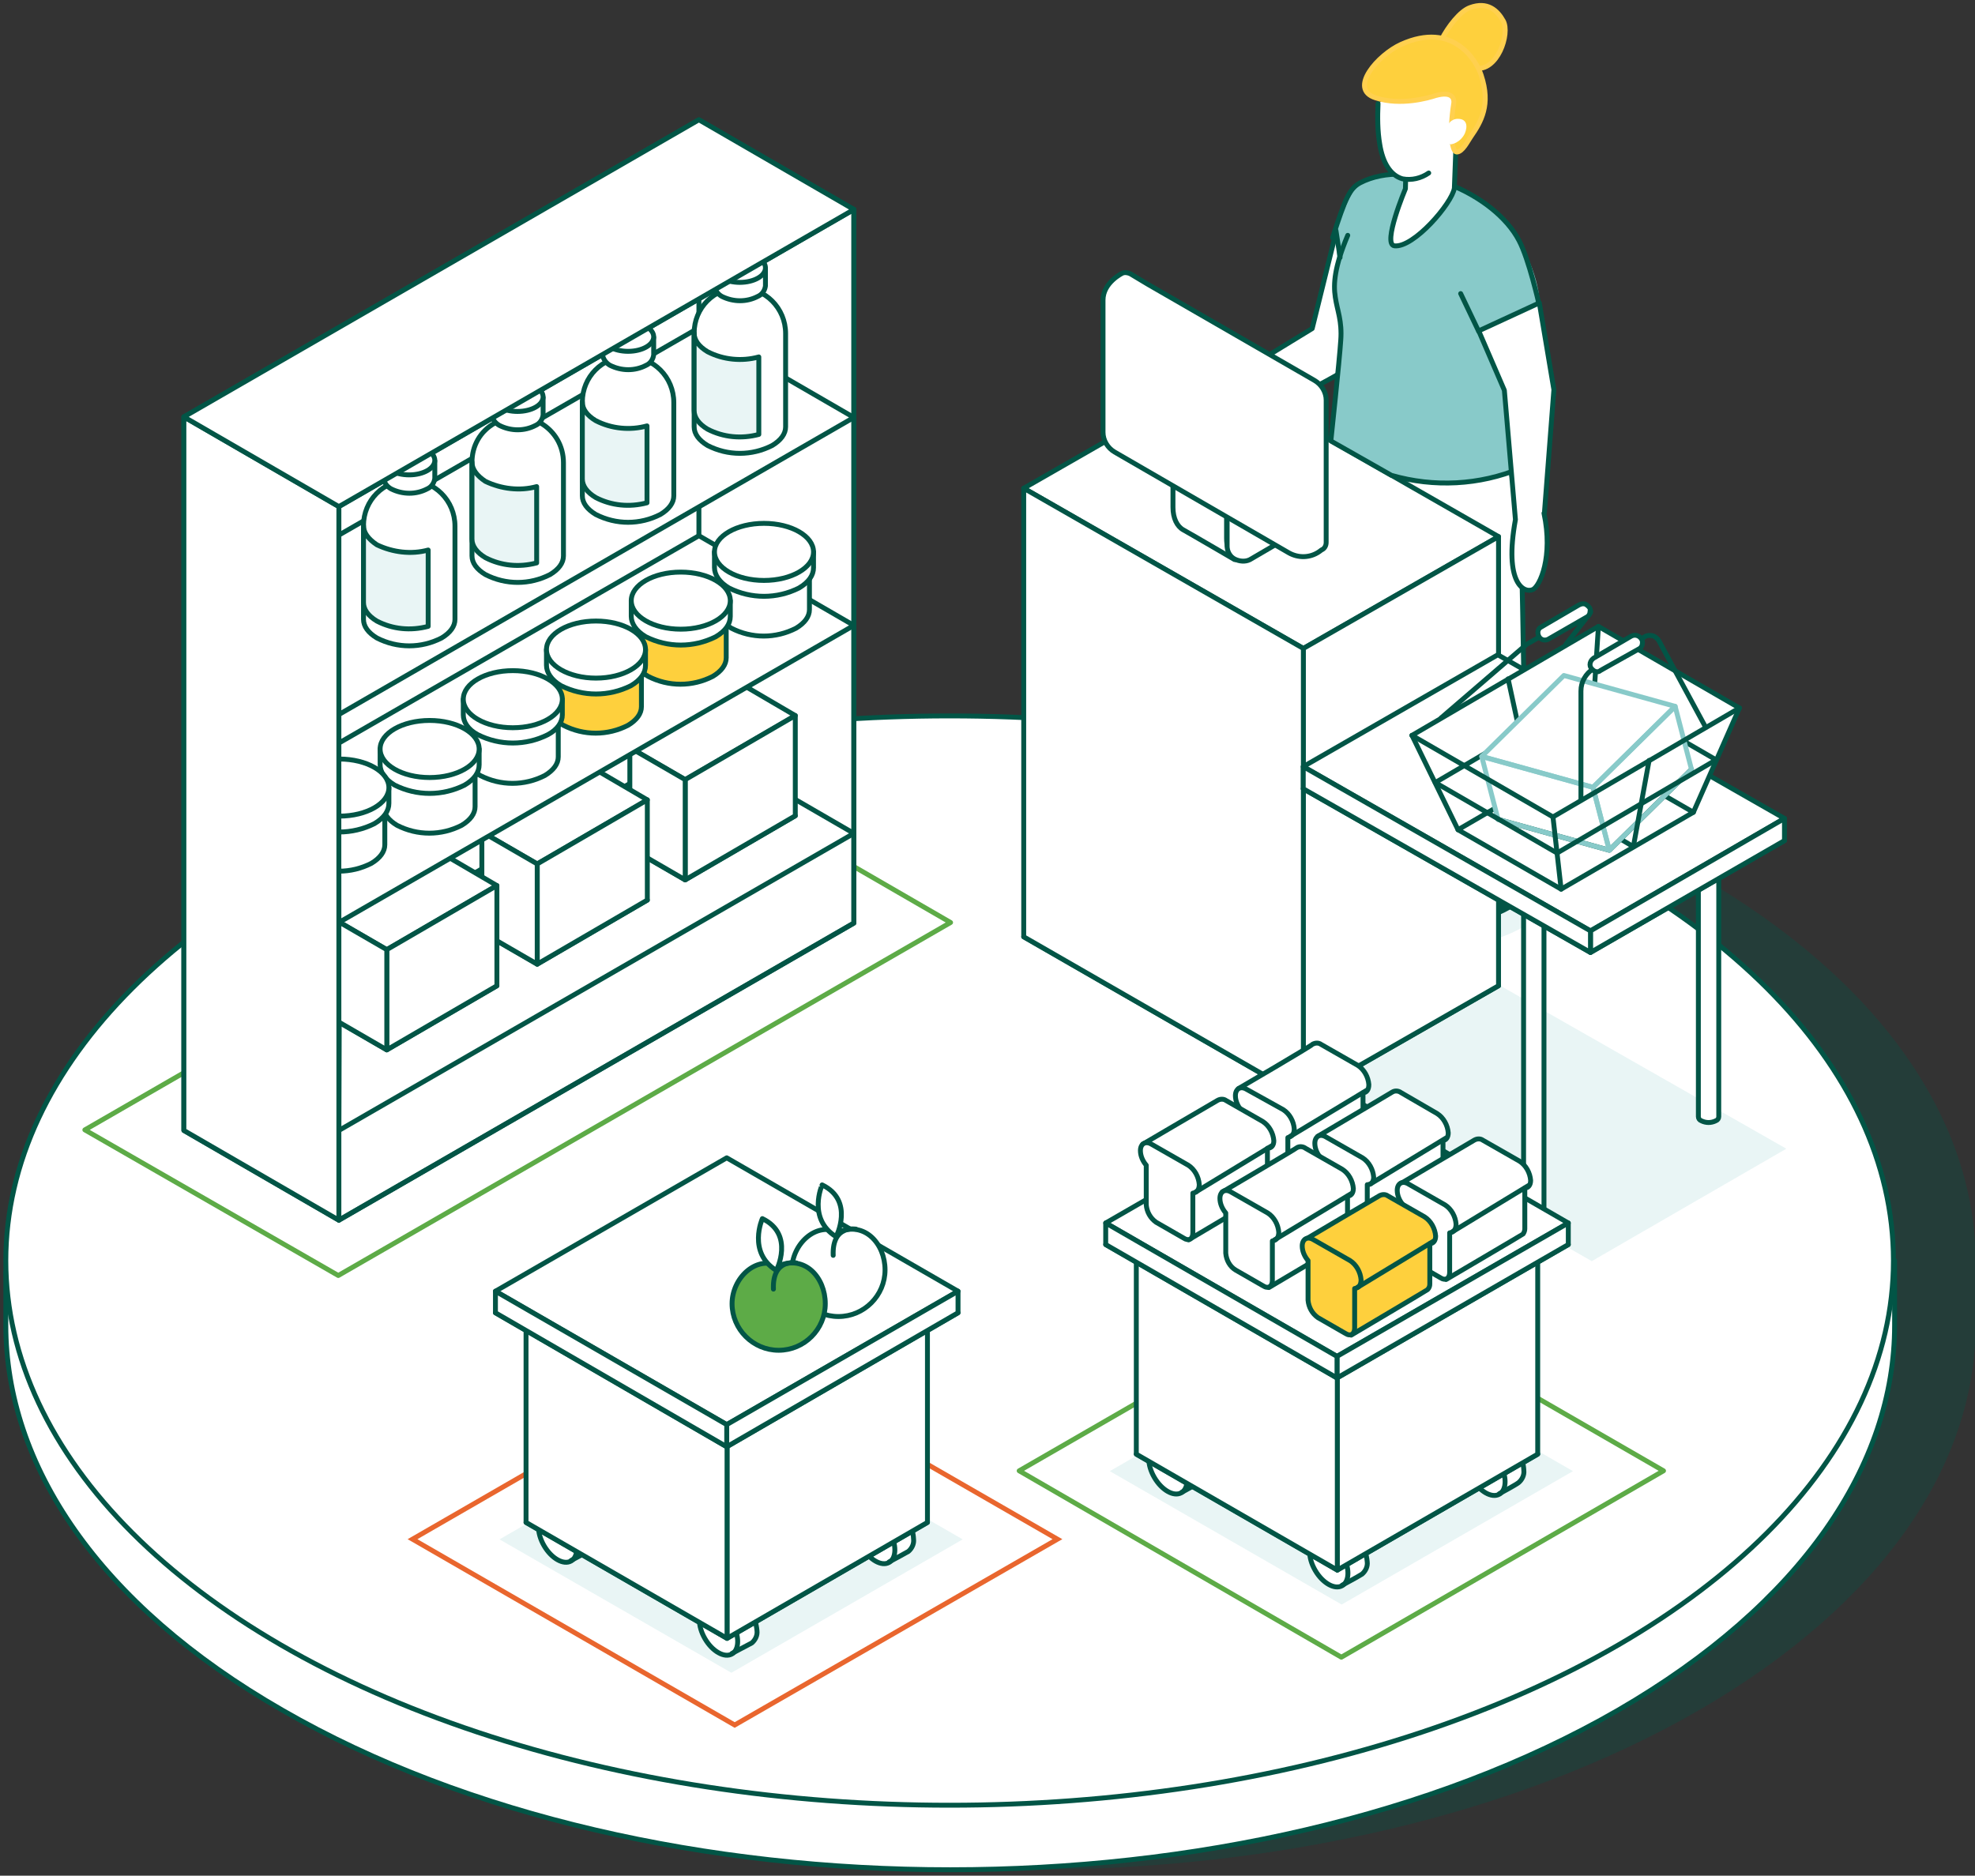
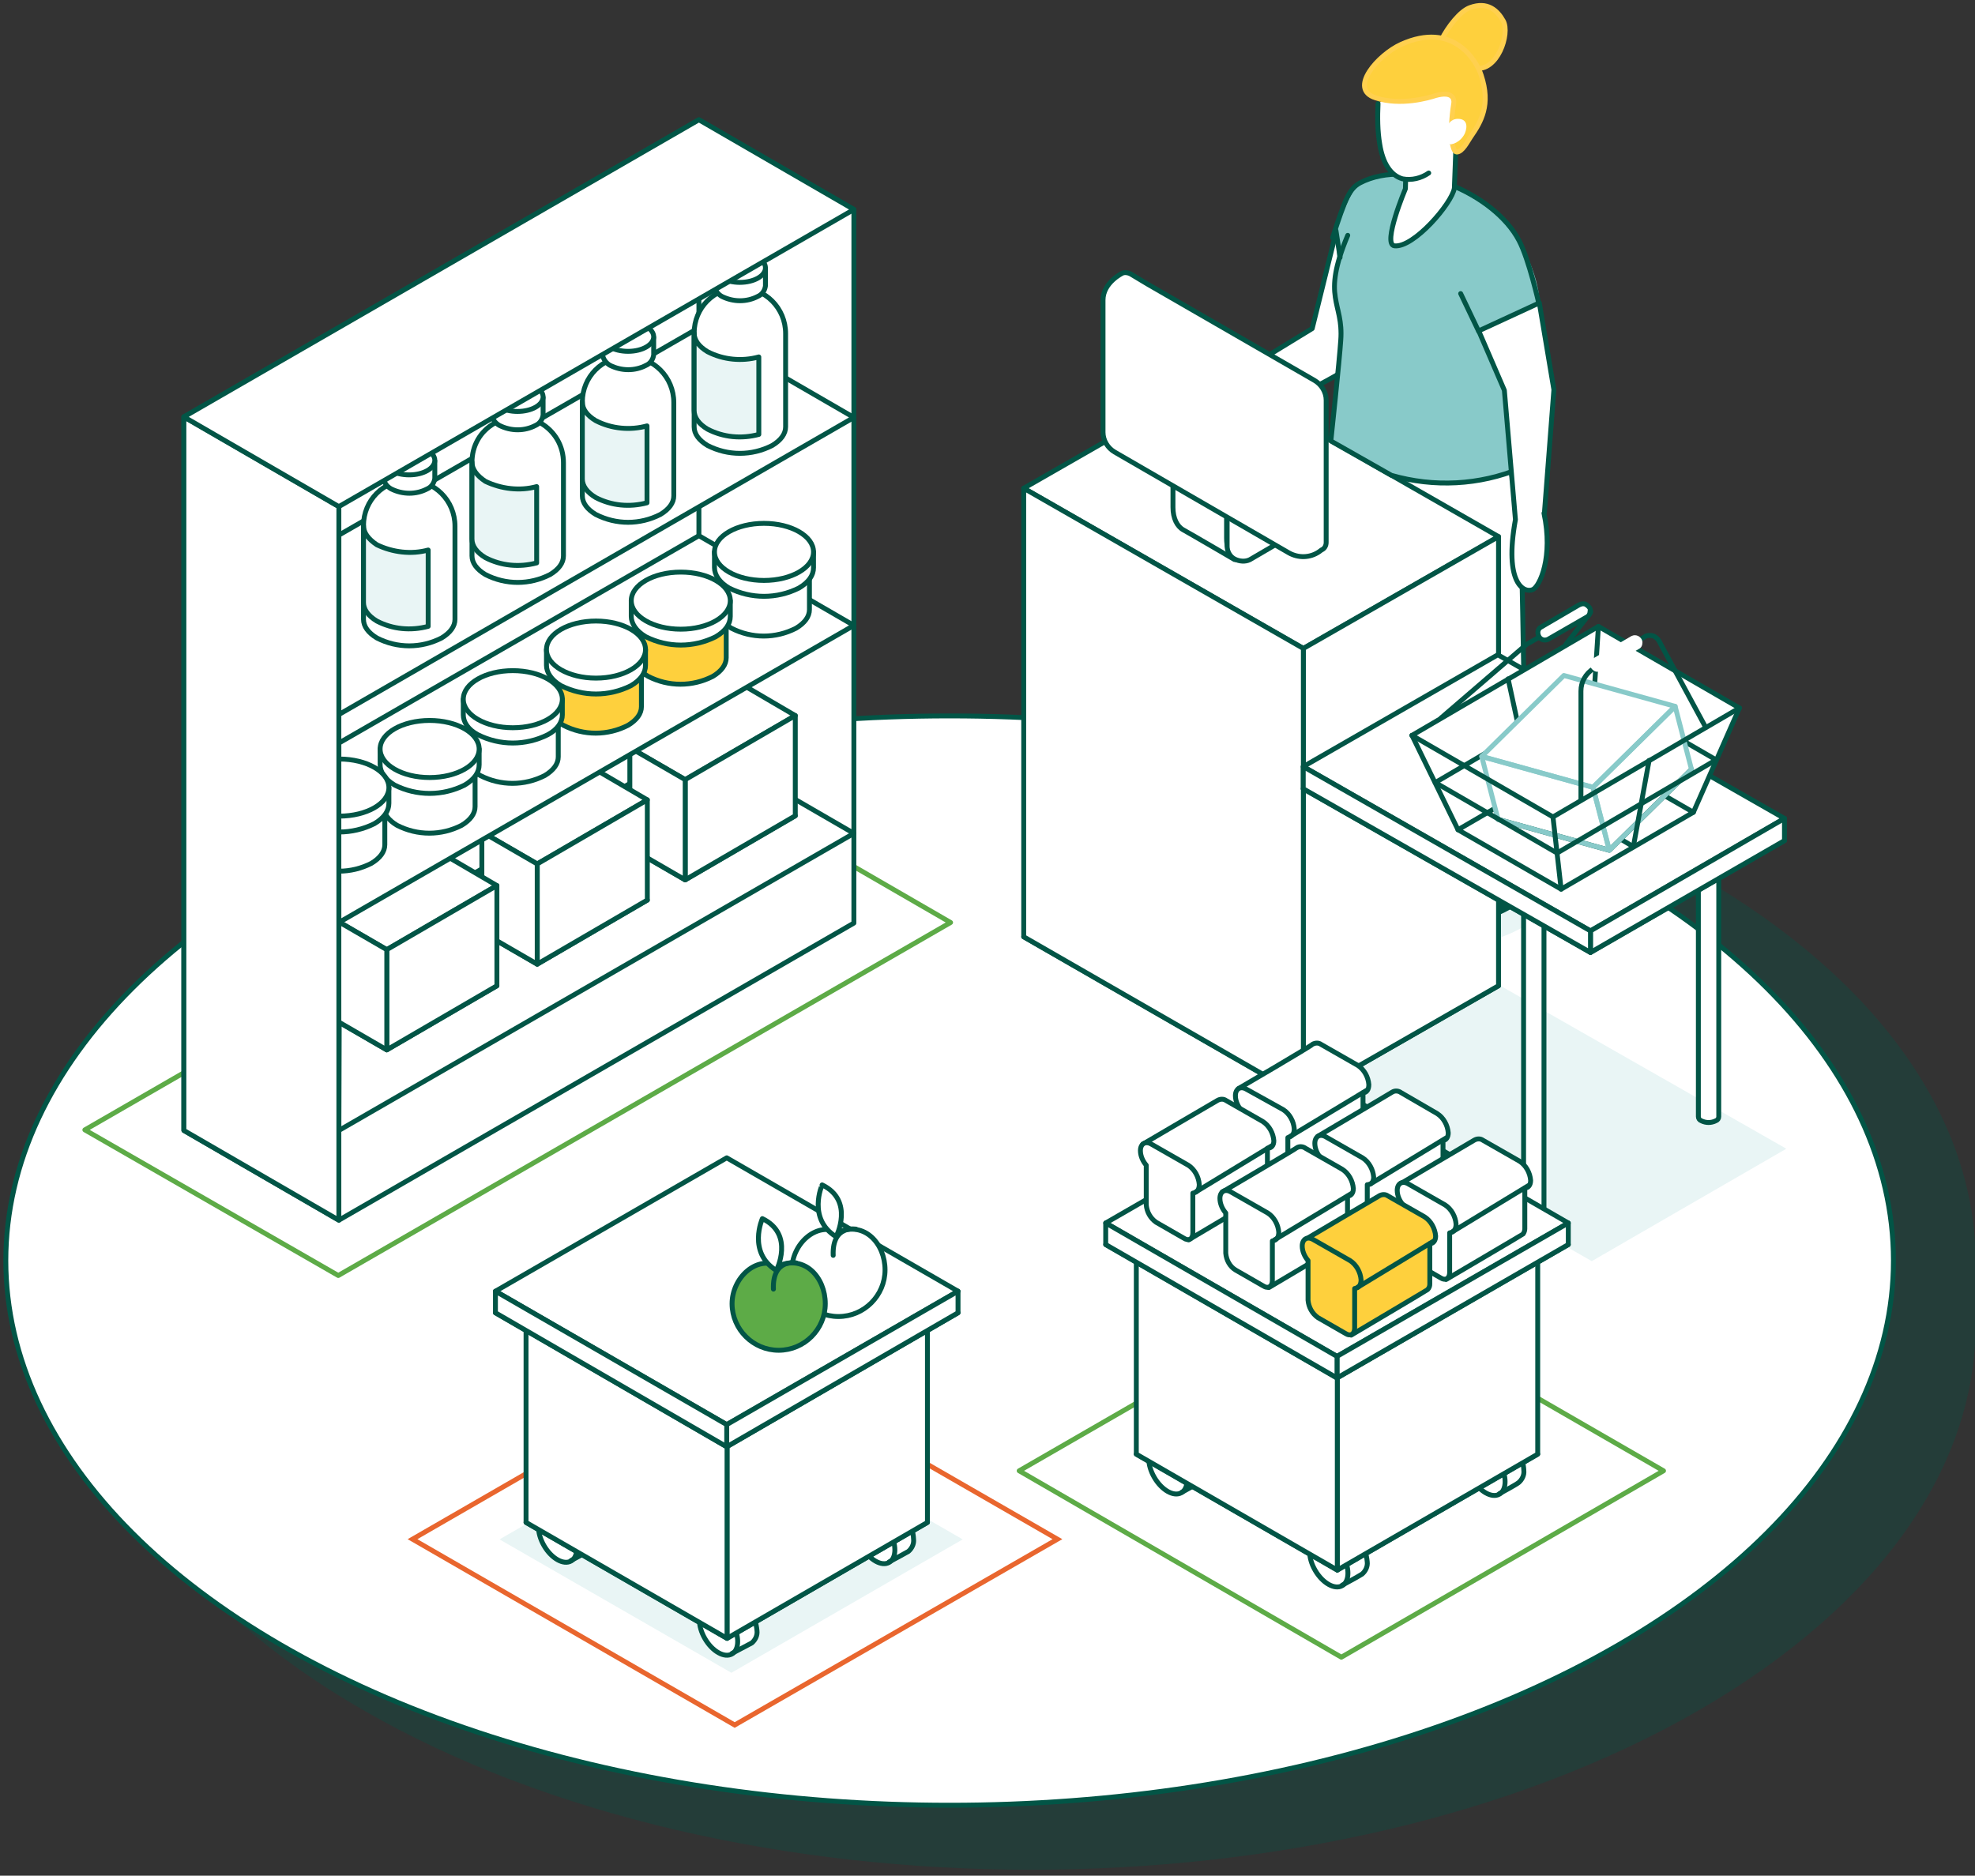
<svg xmlns="http://www.w3.org/2000/svg" version="1.1" id="Layer_1" x="0px" y="0px" viewBox="0 0 339 322" style="enable-background:new 0 0 339 322;" xml:space="preserve">
  <rect x="0" y="0" width="339" height="322" fill="#333333" stroke="none" />
  <style type="text/css"> .st0{opacity:0.3;fill:#025546;enable-background:new ;} .st1{fill:#FFFFFF;stroke:#025546;stroke-width:0.84;stroke-linecap:round;stroke-linejoin:round;} .st2{fill:#E9F5F5;} .st3{fill:#025546;stroke:#025546;stroke-width:0.84;stroke-linecap:round;stroke-linejoin:round;} .st4{fill:#FED03D;stroke:#FFD04F;stroke-width:0.84;stroke-linecap:round;stroke-linejoin:round;} .st5{fill:#88CAC9;} .st6{fill:none;stroke:#025546;stroke-width:0.84;stroke-linecap:round;stroke-linejoin:round;} .st7{fill:#FFFFFF;} .st8{fill:none;stroke:#88CAC9;stroke-width:0.84;stroke-linecap:round;stroke-linejoin:round;} .st9{fill:none;stroke:#5DAB47;stroke-width:0.84;stroke-linecap:round;stroke-linejoin:round;} .st10{fill:#FED03D;} .st11{fill:#E9F5F5;stroke:#025546;stroke-width:0.84;stroke-linecap:round;stroke-linejoin:round;} .st12{fill:none;stroke:#E9662E;stroke-width:0.84;stroke-linecap:round;} .st13{fill:#5DAB47;stroke:#025546;stroke-width:0.84;stroke-linecap:round;stroke-linejoin:round;} .st14{fill:#FED03D;stroke:#025546;stroke-width:0.84;stroke-linecap:round;stroke-linejoin:round;} </style>
  <g id="Overview-Page">
    <g id="Desktop---MV---Overview_2" transform="translate(-748, -3313)">
      <g id="VApp-MV" transform="translate(749, 3314)">
        <g id="Group" transform="translate(0, 121.9)">
          <path id="Path" class="st0" d="M290.5,27.4c-63.3-36.5-165.9-36.5-229.2,0c-32.4,18.7-48.3,43.4-47.4,68v9.2 c0,23.9,15.8,47.9,47.5,66.1c63.3,36.5,165.9,36.5,229.2,0c31.6-18.3,47.5-42.2,47.5-66.1V93.5C338,69.6,322.1,45.6,290.5,27.4z " />
          <g>
-             <path id="Path_00000142142453019487404510000007114142269765729954_" class="st1" d="M0,95.4v9.2c0,23.9,15.8,47.9,47.5,66.1 c63.3,36.5,165.9,36.5,229.2,0c31.6-18.3,47.5-42.2,47.5-66.1V93.5L0,95.4z" />
            <ellipse id="Oval" class="st1" cx="162" cy="93.5" rx="162" ry="93.5" />
          </g>
        </g>
        <g id="Group_00000106843396205122938440000012173495427133206424_" transform="translate(174.717, 0)">
          <polygon id="Path_00000111181126041940005370000007404391815956418735_" class="st2" points="130.9,196.2 97.5,215.5 48.2,187.3 81.6,168.1 " />
          <g>
            <ellipse id="Oval_00000183219876882930405720000013965102102587002241_" class="st2" cx="71.4" cy="150.1" rx="20" ry="11.5" />
            <path id="Path_00000156579127943599898580000013740596354599122618_" class="st3" d="M70.1,140.8c-0.6-0.7-1.4-1.1-2.2-1.2 c-3.6-0.3-4.6,1.7-5.6,2.9c-1.8,2-3.9,3.9-6,5.6c-0.6,0.5-0.2,1.6-0.2,1.6c1.6,1.1,3.6,1.3,5.3,0.6c3.7-1.3,8-3.2,8.6-4.5 C70.5,144.1,70.5,142.4,70.1,140.8z" />
            <path id="Path_00000022554369978978541350000014476744220379257521_" class="st3" d="M85.6,148c-0.5-0.7-1.3-1.1-2.2-1.2 c-3.6-0.3-4.6,1.7-5.6,2.9c-1.8,2-3.8,3.9-6,5.6c-0.6,0.5-0.2,1.6-0.2,1.6c1.6,1.1,3.6,1.3,5.3,0.6c3.7-1.3,8-3.2,8.6-4.5 C85.9,151.3,86,149.6,85.6,148L85.6,148z" />
            <path id="Path_00000129895317673205053560000011656900254714177924_" class="st1" d="M86.4,147.5c0,0-0.8-47.7-1-55.5 c-0.1-4.9-3.2-19.3-3.2-19.3l-27-4.5c0,0-0.4,9.6-0.4,11.9c-0.1,3,1.4,15.5,3.1,28.5c2.1,15.5,4.4,31.4,4.5,32.2 c0.1,0.8,4.3,1.5,6.4,0.9c1-0.3,1.9-0.9,1.9-1.4c0.3-6-0.3-44.7-0.3-44.7s8.2,50.4,8.3,52c0,0.7,1.3,1.8,3.8,1.7 C84.7,149.2,86.5,148.2,86.4,147.5z" />
            <path id="Path_00000029761623256068338920000014880358282568498584_" class="st1" d="M68.2,102.8v37.7c0,0.9,0.7,1.6,1.6,1.6 c0.9,0,1.6-0.7,1.6-1.6v-37.7H68.2z" />
            <g id="Path_00000023256515595430032140000012920878474045845429_" transform="translate(0, 63.619)">
              <polygon class="st1" points="81.5,104.6 48,123.8 0,96.2 " />
              <polygon class="st1" points="81.5,27.5 48,46.7 0,19.2 33.5,0 " />
              <polygon class="st1" points="81.5,27.5 81.5,104.6 48,123.8 48,46.7 " />
              <polygon class="st1" points="0,19.2 0,96.2 48,123.8 48,46.7 " />
            </g>
            <g id="Path_00000057835020991810442860000015834774609043473306_" transform="translate(24.117, 0)">
              <path class="st4" d="M53.3,10.7c3.9,0.7,6.1-5.9,4.9-8.1c-1-1.8-2.7-3.4-5.7-2.3c-1.7,0.6-3.8,3.3-4.9,5.5L53.3,10.7z" />
              <path class="st1" d="M13.2,63.2c-2,1.6-2.2,2.2-3,2.6c-10.3,4.4-11.1,8.6-9.6,9.4c1.1,0.7,6.6-0.2,12-5.6 c0.6-0.5,1.2-0.9,1.9-1.3L13.2,63.2z" />
              <path class="st1" d="M31.3,62.4c-7.1,4.3-19.1,9.7-19.1,9.7l-4.3-6l17.5-10.7l4.7-19C30.2,36.4,36.4,59.4,31.3,62.4z" />
              <path class="st5" d="M28.7,74.7L39,80.6c13.7,3.3,22.1-1.2,22.1-1.2c1.1-23.9,7.1-25.2-0.1-39.1c-4.2-8.1-18.5-13.9-27.3-9.9 c-1.7,0.8-4.4,8.6-4.4,8.6c0.3,1.8,0.4,3.6,0.4,5.4c-0.3,6.5,0.4,11.7,0.5,15.6C30.2,63.2,28.7,74.7,28.7,74.7z" />
              <path class="st6" d="M31.5,39.4c-4.6,10.9-0.7,11.4-1.2,18c-0.2,3.3-1.7,17.3-1.7,17.3L39,80.6c7.3,2.1,15.1,1.7,22.1-1.2 c0.4-9.5,1.5-19,3.2-28.3c0,0-1.7-7.6-3.4-10.8c-4.2-8.1-18.7-14.4-27.3-9.9c-1.8,1-2.5,2.6-4.7,9.4" />
              <path class="st1" d="M41.6,23.3h8.5l-0.3,8c-0.4,2.6-7,10.3-10.3,9.9c-2.1-0.3,1.9-9.8,1.9-9.8L41.6,23.3z" />
              <path class="st7" d="M36.7,16.8l8.3-5.7l6.8,6.7l-4,8.4c-1.1,2.3-3.5,3.7-6,3.7c-2.4,0.1-4.8-3.6-4.9-6.2 C36.5,21.4,36.5,19.1,36.7,16.8L36.7,16.8z" />
              <path class="st6" d="M36.7,16.8c-0.1,2.3-0.1,4.7,0.3,7c0.5,3.1,1.8,5.3,3.9,5.9c1.6,0.3,3.2-0.1,4.5-1" />
              <path class="st4" d="M54.4,11.9c-0.8-2.5-4.8-9.3-13.7-5.3c-4,1.8-9.2,7.7-4.4,9.2c4.3,1.4,9.1,0,10.3-0.4 c2.9-0.8,3.2,0.6,3.1,1.3c-0.8,5-0.3,8.4,0.5,8.4c1,0,1.9-1.9,2.4-2.6C54.4,19.9,56.1,17,54.4,11.9z" />
              <path class="st7" d="M50.4,19.4c-2.3,0-2.7,3.7-1.7,4.3c0.6,0.3,2.2-0.3,2.9-1.8C52.1,20.7,52,19.4,50.4,19.4z" />
            </g>
            <g id="Path_00000172436703545515721890000010356436351738513855_" transform="translate(13.614, 45.808)">
              <g transform="translate(12.003, 25.968)">
                <path class="st1" d="M9.2,19.6V5.3L0,0v14.3c0,1.9,0.7,3.3,1.8,3.9s8.8,5.1,8.8,5.1S9.2,22.4,9.2,19.6z" />
                <path class="st1" d="M23.3,17.4l-9.2-5.3l-4.8,2.8v6.1c0,0.9,0.5,1.8,1.3,2.2s1.8,0.5,2.6,0.1L23.3,17.4z" />
              </g>
              <path class="st1" d="M3.3,0.1c0,0-3.3,1.6-3.3,4.6v22.7c0,1.4,0.8,2.7,2,3.4l29.9,17.3c1.6,0.9,3.6,0.9,5.2-0.2l0.4-0.3 c0.5-0.2,0.8-0.7,0.8-1.3V21.9c0-1.4-0.8-2.7-2-3.4L7.7,2L4.7,0.2C4.3,0,3.7-0.1,3.3,0.1z" />
            </g>
            <path id="Path_00000088113397974079318250000008063369097662787740_" class="st1" d="M89.4,86.7L91,65.9l-2.5-14.9l-10.4,4.8 L82.5,66l1.9,22.2c-2,11,1.5,12.7,3,12c1.2-0.6,3.5-5.6,1.9-13.1C89.4,87,89.4,86.9,89.4,86.7z" />
            <line id="Path_00000036944171806527100910000017764770582574844556_" class="st6" x1="53.6" y1="38.6" x2="54.3" y2="43.2" />
            <line id="Path_00000155828215527643023830000001935483495180065937_" class="st6" x1="78.1" y1="55.9" x2="75" y2="49.4" />
          </g>
          <path id="Path_00000149370229625520060130000005726540361935495076_" class="st1" d="M85.8,152.9v53.7c0,0.3,0.2,0.6,0.5,0.7 c0.8,0.4,1.7,0.4,2.5,0c0.3-0.1,0.5-0.4,0.5-0.7v-53.7H85.8z" />
          <path id="Path_00000094594434418071193610000008805445653409967744_" class="st1" d="M115.8,137v53.7c0,0.3,0.2,0.6,0.5,0.7 c0.8,0.4,1.7,0.4,2.5,0c0.3-0.1,0.5-0.4,0.5-0.7V137H115.8z" />
          <g id="Path_00000115504801648504944520000004435387173357015445_" transform="translate(47.98, 111.404)">
            <polyline class="st6" points="82.6,31.9 49.3,51.1 0,23 " />
            <polygon class="st1" points="82.6,28.1 49.3,47.4 0,19.2 33.4,0 " />
            <polygon class="st1" points="82.6,28.1 82.6,31.9 49.3,51.1 49.3,47.4 " />
            <polygon class="st1" points="0,19.2 0,23 49.3,51.1 49.3,47.4 " />
          </g>
          <g id="Path_00000062170970513957303550000017939693495526510266_" transform="translate(66.644, 102.641)">
            <polygon class="st7" points="25.6,49 7.9,38.8 0,22.6 32,3.9 56.2,17.9 48.3,35.8 " />
            <polyline class="st6" points="0,22.6 32,3.9 56.2,17.9 " />
            <polyline class="st6" points="4,30.7 31.3,14.7 52.2,26.8 " />
            <polygon class="st6" points="48.3,35.8 25.6,49 7.9,38.8 30.6,25.6 " />
            <line class="st6" x1="56.2" y1="17.9" x2="48.3" y2="35.8" />
            <line class="st6" x1="0" y1="22.6" x2="7.9" y2="38.8" />
            <line class="st6" x1="30.6" y1="25.6" x2="32" y2="3.9" />
            <polyline class="st6" points="16.5,12.9 20.5,31.4 38,41.7 " />
            <path class="st6" d="M5,19.6L19.4,7.2c0.1-0.1,0.3-0.2,0.4-0.3l10.3-5.9c0.2-0.1,0.4,0,0.5,0.1s0.1,0.4,0,0.5l-4.2,5.4" />
            <g transform="translate(21.576, 0)">
              <path class="st7" d="M8.4,2.3L1.8,6.1C1.2,6.4,0.5,6.2,0.2,5.6S0,4.3,0.6,4l6.5-3.8C7.5,0,8-0.1,8.4,0.2S9.1,0.8,9,1.2 C9,1.7,8.8,2.1,8.4,2.3L8.4,2.3z" />
              <path class="st6" d="M8.4,2.3L1.8,6.1C1.2,6.4,0.5,6.2,0.2,5.6S0,4.3,0.6,4l6.5-3.8C7.5,0,8-0.1,8.4,0.2S9.1,0.8,9,1.2 C9,1.7,8.8,2.1,8.4,2.3L8.4,2.3z" />
            </g>
            <g transform="translate(11.97, 12.317)">
              <polygon class="st7" points="36,16.1 21.9,30 2.8,24.7 0,13.9 14.1,0 33.2,5.3 " />
              <polyline class="st6" points="36,16.1 21.9,30 2.8,24.7 " />
              <polygon class="st8" points="33.2,5.3 19.1,19.2 0,13.9 14.1,0 " />
              <polygon class="st8" points="33.2,5.3 36,16.1 21.9,30 19.1,19.2 " />
              <polygon class="st8" points="0,13.9 2.8,24.7 21.9,30 19.1,19.2 " />
            </g>
            <polyline class="st6" points="56.2,17.9 24.2,36.6 0,22.6 " />
            <polyline class="st6" points="52.2,26.8 24.9,42.8 4,30.7 " />
            <line class="st6" x1="38" y1="41.7" x2="40.7" y2="26.9" />
            <path class="st6" d="M29,33.7V15c0-1.6,0.8-3,2.2-3.9l8.7-5.4c0.4-0.3,1-0.3,1.4-0.2s0.9,0.5,1.1,0.9l8,14.8" />
            <g transform="translate(30.558, 5.455)">
              <path class="st7" d="M8.4,2.3L1.8,6C1.5,6.3,1,6.3,0.6,6S0,5.4,0,5c0-0.4,0.2-0.8,0.6-1.1l6.5-3.8c0.4-0.2,0.8-0.2,1.2,0 C8.8,0.4,9,0.8,9,1.2C9,1.7,8.8,2.1,8.4,2.3L8.4,2.3z" />
-               <path class="st6" d="M8.4,2.3L1.8,6C1.5,6.3,1,6.3,0.6,6S0,5.4,0,5c0-0.4,0.2-0.8,0.6-1.1l6.5-3.8c0.4-0.2,0.8-0.2,1.2,0 C8.8,0.4,9,0.8,9,1.2C9,1.7,8.8,2.1,8.4,2.3L8.4,2.3z" />
            </g>
            <line class="st6" x1="24.2" y1="36.6" x2="25.6" y2="49" />
          </g>
        </g>
        <g id="Group_00000039136212722080025940000011219777793492511925_" transform="translate(13.564, 19.564)">
          <polygon id="Path_00000031913840923211054990000013221493402659259563_" class="st9" points="0,173.4 105.2,112.7 148.6,137.8 43.5,198.4 " />
          <polygon id="Path_00000163031158631885127250000017640366696895315374_" class="st1" points="105.4,0 17,51 17,173.5 43.6,188.9 132,137.9 132,15.4 " />
          <polygon id="Path_00000180354218135149259700000005068781734768199350_" class="st1" points="43.6,173.5 132,122.5 105.4,107.1 43.7,142.7 " />
          <g id="Path_00000094618818015824049140000003594823035287385517_" transform="translate(42.327, 96.778)">
            <g transform="translate(51.218, 0)">
              <polygon class="st1" points="28.4,22.7 9.5,33.7 0,28.2 " />
              <polygon class="st1" points="28.4,5.5 9.5,16.5 0,11 19,0 " />
              <polygon class="st1" points="28.4,5.5 28.4,22.7 9.5,33.7 9.5,16.5 " />
              <polygon class="st1" points="0,11 0,28.2 9.5,33.7 9.5,16.5 " />
            </g>
            <g transform="translate(25.819, 14.47)">
              <polygon class="st1" points="28.4,22.7 9.5,33.7 0,28.2 " />
              <polygon class="st1" points="28.4,5.5 9.5,16.5 0,11 19,0 " />
              <polygon class="st1" points="28.4,5.5 28.4,22.7 9.5,33.7 9.5,16.5 " />
              <polygon class="st1" points="0,11 0,28.2 9.5,33.7 9.5,16.5 " />
            </g>
            <g transform="translate(0, 29.183)">
              <polygon class="st1" points="28.4,22.7 9.5,33.7 0,28.2 " />
              <polygon class="st1" points="28.4,5.5 9.5,16.5 0,11 19,0 " />
              <polygon class="st1" points="28.4,5.5 28.4,22.7 9.5,33.7 9.5,16.5 " />
              <polygon class="st1" points="0,11 0,28.2 9.5,33.7 9.5,16.5 " />
            </g>
          </g>
          <line id="Path_00000162318244741777640350000002403110839923137152_" class="st6" x1="105.4" y1="66.6" x2="105.4" y2="71.5" />
          <line id="Path_00000013174326290709801480000010049320323036514234_" class="st6" x1="105.4" y1="30.8" x2="105.4" y2="35.7" />
-           <polygon id="Path_00000132064136037107509240000013153843871914866859_" class="st6" points="132,137.9 43.6,188.9 43.6,66.4 132,15.4 " />
          <polygon id="Path_00000007411910906515979000000008041390440397206961_" class="st1" points="43.6,102.1 132,51.1 105.4,35.7 43.6,71.3 " />
          <polygon id="Path_00000044897780362659990990000012196364086766440076_" class="st1" points="43.6,137.8 132,86.8 105.4,71.4 43.6,107 " />
          <g transform="translate(35.188, 69.28)">
            <g transform="translate(72.885, 0)">
              <path id="Path_00000029035775586192199820000014411160998340277412_" class="st7" d="M14,2.2c-3.5-1.8-7.6-1.8-11.1,0 C1.4,3,0.6,4.2,0.6,5.4v9.4c0,1.2,0.8,2.3,2.3,3.2c3.5,1.8,7.6,1.8,11.1,0c1.5-0.9,2.3-2,2.3-3.2V5.4C16.3,4.2,15.5,3,14,2.2z " />
              <path id="Path_00000008114912170736645490000015010349993094311870_" class="st6" d="M16.3,5.4v9.4c0,1.2-0.8,2.3-2.3,3.2 c-3.5,1.8-7.6,1.8-11.1,0c-1.5-0.9-2.3-2-2.3-3.2V5.4" />
              <ellipse id="Oval_00000154394778682326955130000005639056670331169451_" class="st6" cx="8.5" cy="5.4" rx="7.9" ry="4.5" />
              <g>
                <path id="Path_00000072272010000547231280000003175461409819332541_" class="st1" d="M0,4.9v2.7c0,1.2,0.8,2.5,2.5,3.5 c3.8,1.9,8.2,1.9,12,0c1.7-1,2.5-2.2,2.5-3.5V4.9H0z" />
                <ellipse id="Oval_00000073000188677796416170000002275162919398311344_" class="st1" cx="8.5" cy="4.9" rx="8.5" ry="4.9" />
              </g>
            </g>
            <g transform="translate(58.6, 8.367)">
              <path id="Path_00000158016163276137879510000013028279225814638503_" class="st10" d="M14,2.1c-3.5-1.8-7.6-1.8-11.1,0 C1.4,3,0.6,4.2,0.6,5.3v9.4c0,1.2,0.8,2.3,2.3,3.2c3.5,1.8,7.6,1.8,11.1,0c1.5-0.9,2.3-2,2.3-3.2V5.3C16.3,4.2,15.5,3,14,2.1z " />
              <path id="Path_00000146492108808761043660000010284320386504919996_" class="st6" d="M16.3,5.3v9.4c0,1.2-0.8,2.3-2.3,3.2 c-3.5,1.8-7.6,1.8-11.1,0c-1.5-0.9-2.3-2-2.3-3.2V5.3" />
              <ellipse id="Oval_00000090983260571796006710000005980731587825098122_" class="st6" cx="8.5" cy="5.3" rx="7.9" ry="4.5" />
              <g>
                <path id="Path_00000021090943404668961360000000840857727606580132_" class="st1" d="M0,4.9v2.7c0,1.2,0.8,2.5,2.5,3.5 c3.8,1.9,8.2,1.9,12,0c1.7-1,2.5-2.2,2.5-3.5V4.9H0z" />
                <ellipse id="Oval_00000172430620301331539610000009668456620686664597_" class="st1" cx="8.5" cy="4.9" rx="8.5" ry="4.9" />
              </g>
            </g>
            <g transform="translate(44.046, 16.767)">
              <path id="Path_00000014608900330009177650000006742509131307959448_" class="st10" d="M14,2.1c-3.5-1.8-7.6-1.8-11.1,0 C1.4,3,0.6,4.2,0.6,5.3v9.4c0,1.2,0.8,2.3,2.3,3.2c3.5,1.8,7.6,1.8,11.1,0c1.5-0.9,2.3-2,2.3-3.2V5.3C16.3,4.2,15.5,3,14,2.1z " />
              <path id="Path_00000009577802248115843750000006217282283320040088_" class="st6" d="M16.3,5.3v9.4c0,1.2-0.8,2.3-2.3,3.2 c-3.5,1.8-7.6,1.8-11.1,0c-1.5-0.9-2.3-2-2.3-3.2V5.3" />
              <ellipse id="Oval_00000060739730231636735180000005644984653441483195_" class="st6" cx="8.5" cy="5.3" rx="7.9" ry="4.5" />
              <g>
                <path id="Path_00000060739745810672232500000009736574427369138834_" class="st1" d="M0,4.9v2.7c0,1.2,0.8,2.5,2.5,3.5 c3.8,1.9,8.2,1.9,12,0c1.7-1,2.5-2.2,2.5-3.5V4.9H0z" />
                <ellipse id="Oval_00000092438415695900298300000002394490136560700862_" class="st1" cx="8.5" cy="4.9" rx="8.5" ry="4.9" />
              </g>
            </g>
            <g transform="translate(29.77, 25.284)">
              <path id="Path_00000074408055315724787250000010574892469814715536_" class="st7" d="M14,2.2c-3.5-1.8-7.6-1.8-11.1,0 C1.4,3,0.6,4.2,0.6,5.4v9.4c0,1.2,0.8,2.3,2.3,3.2c3.5,1.8,7.6,1.8,11.1,0c1.5-0.9,2.3-2,2.3-3.2V5.4C16.3,4.2,15.5,3,14,2.2z " />
              <path id="Path_00000088128255591519484720000011184469299957845129_" class="st6" d="M16.3,5.4v9.4c0,1.2-0.8,2.3-2.3,3.2 c-3.5,1.8-7.6,1.8-11.1,0c-1.5-0.9-2.3-2-2.3-3.2V5.4" />
              <ellipse id="Oval_00000015342406915497159400000014161824521577917119_" class="st6" cx="8.5" cy="5.4" rx="7.9" ry="4.5" />
              <g>
-                 <path id="Path_00000111907298370956690590000017902687528287314607_" class="st1" d="M0,4.9v2.7c0,1.2,0.8,2.5,2.5,3.4 c3.8,1.9,8.2,1.9,12,0c1.7-0.9,2.5-2.2,2.5-3.4V4.9H0z" />
+                 <path id="Path_00000111907298370956690590000017902687528287314607_" class="st1" d="M0,4.9v2.7c0,1.2,0.8,2.5,2.5,3.4 c3.8,1.9,8.2,1.9,12,0c1.7-0.9,2.5-2.2,2.5-3.4V4.9H0" />
                <ellipse id="Oval_00000069377818916095432840000002795056052201730973_" class="st1" cx="8.5" cy="4.9" rx="8.5" ry="4.9" />
              </g>
            </g>
            <g transform="translate(15.493, 33.835)">
              <path id="Path_00000083091108822836198610000013529567420569071285_" class="st7" d="M14,2.2c-3.5-1.8-7.6-1.8-11.1,0 C1.4,3,0.6,4.2,0.6,5.4v9.4c0,1.2,0.8,2.3,2.3,3.2c3.5,1.8,7.6,1.8,11.1,0c1.5-0.9,2.3-2,2.3-3.2V5.4C16.3,4.2,15.5,3,14,2.2z " />
              <path id="Path_00000137107299412850479250000002101737665440203196_" class="st6" d="M16.3,5.4v9.4c0,1.2-0.8,2.3-2.3,3.2 c-3.5,1.8-7.6,1.8-11.1,0c-1.5-0.9-2.3-2-2.3-3.2V5.4" />
              <ellipse id="Oval_00000034769488999744416140000005703340578735077290_" class="st6" cx="8.5" cy="5.4" rx="7.9" ry="4.5" />
              <g>
                <path id="Path_00000084515434996049461790000017788887869319893130_" class="st1" d="M0,4.9v2.7c0,1.2,0.8,2.5,2.5,3.5 c3.8,1.9,8.2,1.9,12,0c1.7-1,2.5-2.2,2.5-3.5V4.9H0z" />
                <ellipse id="Oval_00000013156535353262059650000000671483064818525569_" class="st1" cx="8.5" cy="4.9" rx="8.5" ry="4.9" />
              </g>
            </g>
            <g transform="translate(0, 40.458)">
              <path id="Path_00000090979442893663307810000011538257447190735550_" class="st7" d="M14,2.2c-3.5-1.8-7.6-1.8-11.1,0 c-1.5,0.9-2.3,2-2.3,3.2v9.4c0,1.2,0.8,2.3,2.3,3.2c3.5,1.8,7.6,1.8,11.1,0c1.5-0.9,2.3-2,2.3-3.2V5.3C16.3,4.2,15.5,3,14,2.2 z" />
              <path id="Path_00000083070312213812152540000018437980799137975188_" class="st6" d="M16.3,5.3v9.4c0,1.2-0.8,2.3-2.3,3.2 c-3.5,1.8-7.6,1.8-11.1,0c-1.5-0.9-2.3-2-2.3-3.2V5.3" />
              <ellipse id="Oval_00000033350313268821413430000008419799701610364092_" class="st6" cx="8.5" cy="5.3" rx="7.9" ry="4.5" />
              <g>
                <path id="Path_00000132792406671750832610000002176934299876599196_" class="st1" d="M0,4.9v2.7c0,1.2,0.8,2.5,2.5,3.5 c3.8,1.9,8.2,1.9,12,0c1.7-1,2.5-2.2,2.5-3.5V4.9H0z" />
                <ellipse id="Oval_00000035505945961701644370000012643468209088749446_" class="st1" cx="8.5" cy="4.9" rx="8.5" ry="4.9" />
              </g>
            </g>
          </g>
          <polygon id="Path_00000086691752680155597200000004035901038562288013_" class="st1" points="17,51 43.6,66.4 43.6,188.9 17,173.5 " />
          <g transform="translate(47.829, 22.912)">
            <g transform="translate(0, 33.047)">
              <path id="Path_00000031197022938261815630000015633719223745618049_" class="st1" d="M15.7,13.8L15.7,13.8 c0-4.4-3.5-7.9-7.9-7.9S0,9.4,0,13.7c0,0,0,0,0,0.1v0.1c0,0,0,14.8,0,15.9C0,31,0.8,32.1,2.3,33c3.5,1.8,7.6,1.8,11.1,0 c1.5-0.9,2.3-2,2.3-3.2V13.8C15.7,13.9,15.7,13.8,15.7,13.8z" />
              <g transform="translate(3.439, 0)">
                <path id="Path_00000133525017063850192260000005596966995650990980_" class="st1" d="M0,2.5v3C0.1,6.4,0.6,7,1.3,7.4 c2,1,4.3,1,6.2,0c0.7-0.3,1.2-1,1.3-1.8v-3H0z" />
                <ellipse id="Oval_00000036945254294401323250000005970991637860172428_" class="st1" cx="4.4" cy="2.5" rx="4.4" ry="2.5" />
              </g>
              <path id="Path_00000085244451738015827420000007614080593550910628_" class="st11" d="M11.1,17.9c-2.9,0.8-6.1,0.4-8.8-0.9 C0.8,16,0,14.9,0,13.7v13.2c0,1.2,0.8,2.3,2.3,3.2c2.7,1.4,5.8,1.7,8.8,0.9V17.9z" />
            </g>
            <g transform="translate(18.622, 22.157)">
              <path id="Path_00000033349193392033582940000016725834704566652824_" class="st1" d="M15.7,13.8L15.7,13.8 c0-2.9-1.5-5.4-3.9-6.8S6.4,5.6,3.9,7S0,10.9,0,13.7c0,0,0,0,0,0.1v0.1c0,0,0,14.8,0,15.9C0,31,0.8,32.1,2.3,33 c3.5,1.8,7.6,1.8,11.1,0c1.5-0.9,2.3-2,2.3-3.2V13.8C15.7,13.9,15.7,13.8,15.7,13.8z" />
              <g transform="translate(3.406, 0)">
                <path id="Path_00000152260686565653022080000014125364405913031056_" class="st1" d="M0,2.5v3C0.1,6.4,0.6,7,1.3,7.4 c2,1,4.3,1,6.2,0c0.7-0.3,1.2-1,1.3-1.8v-3H0z" />
                <ellipse id="Oval_00000009592345879067297820000014134399124760282037_" class="st1" cx="4.4" cy="2.5" rx="4.4" ry="2.5" />
              </g>
              <path id="Path_00000143614751584720811650000015583619403332571560_" class="st11" d="M11.1,17.9c-2.9,0.8-6.1,0.4-8.8-0.9 C0.8,16,0,14.9,0,13.7v13.2c0,1.2,0.8,2.3,2.3,3.2c2.7,1.4,5.8,1.7,8.8,0.9V17.9z" />
            </g>
            <g transform="translate(37.562, 11.837)">
              <path id="Path_00000073685354614359336250000002663652325227892138_" class="st1" d="M15.7,13.8 C15.7,13.8,15.7,13.8,15.7,13.8c0-4.4-3.5-7.9-7.9-7.9S0,9.4,0,13.7v0.1c0,0,0,0.1,0,0.1s0,14.8,0,15.9C0,31,0.8,32.1,2.3,33 c3.5,1.8,7.6,1.8,11.1,0c1.5-0.9,2.3-2,2.3-3.2V13.8C15.7,13.8,15.7,13.8,15.7,13.8z" />
              <g transform="translate(3.448, 0)">
                <path id="Path_00000004519254528970400210000012114888968895413385_" class="st1" d="M0,2.5v3C0.1,6.3,0.6,7,1.3,7.4 c2,1,4.3,1,6.2,0c0.7-0.3,1.2-1,1.3-1.8v-3H0z" />
                <ellipse id="Oval_00000152250367821576348220000017403066252360685988_" class="st1" cx="4.4" cy="2.5" rx="4.4" ry="2.5" />
              </g>
              <path id="Path_00000103955953804852548440000013855055562036414880_" class="st11" d="M11.1,17.8c-2.9,0.8-6.1,0.5-8.8-0.9 C0.8,16,0,14.9,0,13.7v13.2c0,1.2,0.8,2.3,2.3,3.2c2.7,1.4,5.8,1.7,8.8,0.9V17.8z" />
            </g>
            <g transform="translate(56.754, 0)">
              <path id="Path_00000051379993057861331650000009196089010542021764_" class="st1" d="M15.7,13.8L15.7,13.8 c0-4.4-3.5-7.9-7.9-7.9S0,9.4,0,13.7c0,0,0,0,0,0.1v0.1c0,0,0,14.8,0,15.9C0,31,0.8,32.1,2.3,33c3.5,1.8,7.6,1.8,11.1,0 c1.5-0.9,2.3-2,2.3-3.2V13.8C15.7,13.8,15.7,13.8,15.7,13.8z" />
              <g transform="translate(3.439, 0)">
                <path id="Path_00000025404652142109098090000002119809614095363720_" class="st1" d="M0,2.5v3C0.1,6.3,0.6,7,1.3,7.4 c2,1,4.3,1,6.2,0c0.7-0.3,1.2-1,1.3-1.8v-3H0z" />
                <ellipse id="Oval_00000070817036921605991070000007387452674933680806_" class="st1" cx="4.4" cy="2.5" rx="4.4" ry="2.5" />
              </g>
              <path id="Path_00000173861571574633320430000013783988646435125160_" class="st11" d="M11.1,17.8c-2.9,0.8-6.1,0.5-8.8-0.9 C0.8,16,0,14.9,0,13.7V27c0,1.2,0.8,2.3,2.3,3.2c2.7,1.4,5.8,1.7,8.8,0.9V17.8z" />
            </g>
          </g>
          <polygon id="Path_00000154391588754105980010000011061109387165516162_" class="st1" points="17,51 43.6,66.4 132,15.4 105.4,0 " />
        </g>
        <g id="Group_00000179607132774924553090000005054451436947683491_" transform="translate(69.806, 189.429)">
          <polygon id="Path_00000123407932265770745280000012504855953362762390_" class="st12" points="0,73.8 55.3,41.9 110.7,73.8 55.3,105.7 " />
          <g transform="translate(14.235, 8.333)">
            <polygon id="Path_00000069367516024189642180000007105304843357240734_" class="st2" points="80.2,65.5 40.5,88.4 0.7,65.5 40.5,42.6 " />
            <g transform="translate(33.694, 75.086)">
              <path id="Path_00000101078906241643259340000008480492784040397441_" class="st7" d="M7.9,0.5c-0.6-0.4-1.3-0.5-2-0.4 c-0.2,0.1-3.5,2-3.5,2c-0.7,0.5-1.1,1.3-1,2.1c0.1,2.3,1.3,4.4,3.2,5.6c0.7,0.5,1.6,0.6,2.4,0.2c0,0,2.7-1.6,3.4-1.9 c0.6-0.5,1-1.3,0.9-2.1C11,3.8,9.8,1.7,7.9,0.5L7.9,0.5z" />
              <path id="Path_00000084498296462382815370000005057655644340046988_" class="st6" d="M2.4,2.1c0,0,3.4-2,3.5-2 c0.7-0.2,1.4-0.1,2,0.4c1.9,1.2,3.1,3.3,3.3,5.6c0.1,0.8-0.3,1.6-0.9,2.1C9.7,8.5,6.9,10,6.9,10" />
              <ellipse id="Oval_00000181052987536468590430000013412349986521418670_" transform="matrix(0.864 -0.503 0.503 0.864 -2.444 3.145)" class="st6" cx="4.6" cy="6.1" rx="2.7" ry="4.6" />
            </g>
            <g transform="translate(6.076, 59.132)">
              <path id="Path_00000178181327761617279710000016736292975353131667_" class="st7" d="M7.9,0.5c-0.6-0.4-1.3-0.5-2-0.4 c-0.2,0.1-3.5,2-3.5,2c-0.7,0.5-1.1,1.3-1,2.1c0.1,2.3,1.3,4.4,3.2,5.6c0.7,0.5,1.6,0.6,2.4,0.2c0,0,2.7-1.6,3.4-1.9 c0.6-0.5,1-1.3,0.9-2.1C11,3.8,9.8,1.7,7.9,0.5L7.9,0.5z" />
              <path id="Path_00000127035859990408533880000011365485211113531541_" class="st6" d="M2.4,2.1c0,0,3.4-2,3.5-2 c0.7-0.2,1.4-0.1,2,0.4c1.9,1.2,3.1,3.3,3.3,5.6c0.1,0.8-0.3,1.6-0.9,2.1C9.7,8.5,6.9,10,6.9,10" />
              <ellipse id="Oval_00000114058046008810675020000016138499296145899944_" transform="matrix(0.864 -0.503 0.503 0.864 -2.441 3.144)" class="st6" cx="4.6" cy="6.1" rx="2.7" ry="4.6" />
            </g>
            <g transform="translate(60.67, 59.374)">
              <path id="Path_00000029044238970714685390000008283967639263189171_" class="st7" d="M7.9,0.5C7.3,0,6.5-0.1,5.8,0.1 c-0.2,0.1-3.5,2-3.5,2c-0.7,0.4-1.1,1.3-1,2.1c0.1,2.3,1.3,4.4,3.3,5.6c0.7,0.5,1.6,0.6,2.4,0.2c0,0,2.7-1.6,3.3-1.9 c0.6-0.5,1-1.3,0.9-2.1C11,3.8,9.8,1.7,7.9,0.5L7.9,0.5z" />
              <path id="Path_00000173860284318551382890000006467936470887946161_" class="st6" d="M2.4,2.1c0,0,3.4-2,3.5-2 c0.7-0.2,1.4-0.1,2,0.4c1.9,1.2,3.1,3.3,3.2,5.6c0.1,0.8-0.3,1.6-0.9,2.1C9.7,8.5,6.9,10,6.9,10" />
              <ellipse id="Oval_00000113353994962961664450000002594221280763586729_" transform="matrix(0.864 -0.503 0.503 0.864 -2.441 3.144)" class="st6" cx="4.6" cy="6.1" rx="2.7" ry="4.6" />
            </g>
            <g id="Path_00000101084433359444494930000010236976410233363615_" transform="translate(5.251, 3.387)">
              <polyline class="st6" points="68.9,59.2 34.5,79.1 0,59.2 " />
              <polygon class="st1" points="68.9,19.9 34.5,39.8 0,19.9 34.5,0 " />
              <polygon class="st1" points="68.9,19.9 68.9,59.2 34.5,79.1 34.5,39.8 " />
              <polygon class="st1" points="0,19.9 0,59.2 34.5,79.1 34.5,39.8 " />
            </g>
            <g id="Path_00000183209217752384106030000008211927269295404176_">
              <polyline class="st6" points="79.4,26.6 39.7,49.6 0,26.6 " />
              <polygon class="st1" points="79.4,22.9 39.7,45.8 0,22.9 39.7,0 " />
              <polygon class="st1" points="79.4,22.9 79.4,26.6 39.7,49.6 39.7,45.8 " />
              <polygon class="st1" points="0,22.9 0,26.6 39.7,49.6 39.7,45.8 " />
            </g>
          </g>
          <g id="Path_00000167362340825062316170000014664823837829357752_" transform="translate(25.106, 0)">
            <g transform="translate(19.083, 12.977)">
              <g transform="translate(20.819, 0)">
                <path class="st1" d="M16.1,14.6c0,4.4-3.6,8-8,8s-8-3.6-8-8c0-4.4,4.1-8.3,8-6.5C12.6,6.2,16.1,10.1,16.1,14.6z" />
                <path class="st6" d="M11.1,7.6c0,0-4.1-0.8-3.9,4.5" />
                <path class="st1" d="M7.7,8.9c0,0,3.2-6.2-2.4-8.9C5.3,0,2.7,5.8,7.7,8.9z" />
              </g>
              <g transform="translate(10.561, 5.793)">
                <path class="st13" d="M16.1,14.6c0,4.4-3.6,8-8,8s-8-3.6-8-8c0-4.4,4.1-8.3,8-6.5C12.6,6.2,16.1,10.1,16.1,14.6z" />
                <path class="st6" d="M11.1,7.6c0,0-4.1-0.8-3.9,4.5" />
                <path class="st1" d="M7.7,8.9c0,0,3.2-6.2-2.4-8.9C5.3,0,2.7,5.8,7.7,8.9z" />
              </g>
            </g>
          </g>
        </g>
        <g id="Group_00000016762832969563301370000005540027903227341204_" transform="translate(173.936, 178.09)">
          <polygon id="Path_00000023977910821401591480000005347499791078406328_" class="st9" points="0,73.4 55.3,41.5 110.6,73.4 55.3,105.4 " />
          <g transform="translate(14.855, 7.96)">
-             <polygon id="Path_00000090294718594741837780000011061200233795694519_" class="st2" points="80.2,65.5 40.5,88.4 0.7,65.5 40.5,42.6 " />
            <g transform="translate(33.689, 75.079)">
              <path id="Path_00000057848102510759133050000003690063722254387645_" class="st7" d="M7.9,0.5C7.3,0,6.5-0.1,5.9,0.1 c-0.2,0.1-3.5,2-3.5,2c-0.7,0.5-1.1,1.3-1,2.1c0.1,2.3,1.3,4.4,3.2,5.6c0.7,0.5,1.6,0.6,2.4,0.2c0,0,2.7-1.6,3.4-1.9 c0.6-0.5,1-1.3,0.9-2.1C11,3.8,9.8,1.7,7.9,0.5L7.9,0.5z" />
              <path id="Path_00000036231764210430314790000002540331200007070087_" class="st6" d="M2.4,2.1c0,0,3.4-2,3.5-2 c0.7-0.2,1.4-0.1,2,0.3c1.9,1.2,3.1,3.3,3.3,5.6c0.1,0.8-0.3,1.6-0.9,2.1C9.7,8.5,6.9,10,6.9,10" />
              <ellipse id="Oval_00000035525952562584827240000003406793807373592224_" transform="matrix(0.864 -0.503 0.503 0.864 -2.442 3.144)" class="st6" cx="4.6" cy="6.1" rx="2.7" ry="4.6" />
            </g>
            <g transform="translate(6.076, 59.124)">
              <path id="Path_00000008109675955486149540000016571235682559893151_" class="st7" d="M7.9,0.5c-0.6-0.4-1.3-0.5-2-0.4 c-0.2,0.1-3.5,2-3.5,2c-0.7,0.5-1.1,1.3-1,2.1c0.1,2.3,1.3,4.4,3.2,5.6c0.7,0.5,1.6,0.6,2.4,0.2c0,0,2.7-1.6,3.4-1.9 c0.6-0.5,1-1.3,0.9-2.1C11,3.8,9.8,1.7,7.9,0.5L7.9,0.5z" />
              <path id="Path_00000132046318153882599480000014180461706317542549_" class="st6" d="M2.4,2.1c0,0,3.4-2,3.5-2 c0.7-0.2,1.4-0.1,2,0.4c1.9,1.2,3.1,3.3,3.3,5.6c0.1,0.8-0.3,1.6-0.9,2.1C9.7,8.5,7,10,7,10" />
              <ellipse id="Oval_00000124871561541798266020000000657503585100054670_" transform="matrix(0.864 -0.503 0.503 0.864 -2.439 3.144)" class="st6" cx="4.6" cy="6.1" rx="2.7" ry="4.6" />
            </g>
            <g transform="translate(60.667, 59.371)">
              <path id="Path_00000062163702046522798840000005228938451755126960_" class="st7" d="M7.9,0.5C7.3,0,6.6-0.1,5.9,0.1 c-0.2,0.1-3.5,2-3.5,2c-0.7,0.4-1.1,1.3-1,2.1c0.1,2.3,1.3,4.4,3.3,5.6c0.7,0.5,1.6,0.6,2.4,0.2c0,0,2.7-1.6,3.4-1.9 c0.6-0.5,1-1.3,0.9-2.1C11,3.8,9.8,1.7,7.9,0.5z" />
              <path id="Path_00000001658375359512072790000005583570924134491783_" class="st6" d="M2.4,2.1c0,0,3.4-2,3.5-2 c0.7-0.2,1.4-0.1,2,0.3c1.9,1.2,3.1,3.3,3.2,5.6c0.1,0.8-0.3,1.6-0.9,2.1C9.7,8.5,6.9,10,6.9,10" />
              <ellipse id="Oval_00000020360124083881442880000009330309156580953785_" transform="matrix(0.864 -0.503 0.503 0.864 -2.443 3.145)" class="st6" cx="4.6" cy="6.1" rx="2.7" ry="4.6" />
            </g>
            <g id="Path_00000142863777699767832870000006619583464774665880_" transform="translate(5.251, 3.379)">
              <polyline class="st6" points="68.9,59.2 34.5,79.1 0,59.2 " />
              <polygon class="st1" points="68.9,19.9 34.5,39.8 0,19.9 34.5,0 " />
              <polygon class="st1" points="68.9,19.9 68.9,59.2 34.5,79.1 34.5,39.8 " />
              <polygon class="st1" points="0,19.9 0,59.2 34.5,79.1 34.5,39.8 " />
            </g>
            <g id="Path_00000038380796143387209960000006460202103656014764_">
              <polyline class="st6" points="79.4,26.6 39.7,49.5 0,26.6 " />
              <polygon class="st1" points="79.4,22.9 39.7,45.8 0,22.9 39.7,0 " />
              <polygon class="st1" points="79.4,22.9 79.4,26.6 39.7,49.5 39.7,45.8 " />
              <polygon class="st1" points="0,22.9 0,26.6 39.7,49.5 39.7,45.8 " />
            </g>
          </g>
          <g id="Path_00000077315079011282521570000012249989190319787707_" transform="translate(20.811, 0)">
            <g>
              <g transform="translate(16.307, 0)">
                <path class="st1" d="M22.9,7.1c-0.1-1.3-0.8-2.6-1.9-3.3l-6.3-3.6c-0.4-0.3-1-0.3-1.5,0C13,0.5,0.5,7.8,0.5,7.8l7.9,16.4 c0,0,13.1-7.7,13.2-7.8c0.2-0.3,0.3-0.6,0.3-0.9V8.5C22.5,8.5,22.9,8,22.9,7.1z" />
                <path class="st1" d="M10.1,14.7c-0.1-1.3-0.8-2.6-1.9-3.3L1.9,7.9C0.9,7.3,0,7.8,0,9c0,0.9,0.4,1.8,1,2.5v6.8 c0.1,1.2,0.7,2.3,1.7,3L7.3,24C8.3,24.5,9,24.1,9,23v-6.8C9.7,16,10.1,15.6,10.1,14.7z" />
                <path class="st1" d="M22.5,8.1L9.4,16L22.5,8.1z" />
              </g>
              <g transform="translate(0, 9.535)">
                <path class="st1" d="M22.9,7.2c-0.1-1.3-0.8-2.6-1.9-3.3l-6.3-3.6c-0.4-0.3-1-0.3-1.5,0C13,0.4,0.4,7.8,0.4,7.8l7.9,16.4 c0,0,13-7.7,13.1-7.8c0.3-0.3,0.4-0.6,0.4-1V8.5C22.5,8.5,22.9,8,22.9,7.2z" />
                <path class="st1" d="M10.1,14.7c-0.1-1.3-0.8-2.6-1.9-3.3L1.9,7.8C0.9,7.2,0,7.7,0,8.9c0,0.9,0.4,1.8,1,2.5v6.8 c0.1,1.2,0.7,2.3,1.7,3l4.7,2.7C8.3,24.5,9,24.1,9,23v-6.8C9.7,16.1,10.1,15.6,10.1,14.7z" />
                <path class="st1" d="M22.5,8.1L9.5,16L22.5,8.1z" />
              </g>
            </g>
            <g transform="translate(13.648, 8.181)">
              <g transform="translate(16.29, 0)">
                <path class="st1" d="M22.9,7.2c-0.1-1.3-0.8-2.6-1.9-3.3l-6.2-3.6c-0.4-0.3-1-0.4-1.5-0.1C13,0.4,0.5,7.8,0.5,7.8l8,16.4 c0,0,13.1-7.7,13.2-7.8c0.2-0.3,0.3-0.6,0.3-1V8.5C22.5,8.5,22.9,8,22.9,7.2z" />
                <path class="st1" d="M10.1,14.8c-0.1-1.3-0.8-2.6-1.9-3.3L1.9,7.9C0.9,7.3,0,7.8,0,9c0,0.9,0.4,1.8,1,2.5v6.8 c0.1,1.2,0.7,2.3,1.7,3L7.3,24C8.3,24.5,9,24.1,9,23v-6.9C9.7,16.1,10.1,15.6,10.1,14.8z" />
                <path class="st1" d="M22.5,8.1L9.5,16L22.5,8.1z" />
              </g>
              <g transform="translate(0, 9.559)">
                <path class="st1" d="M22.9,7.2c-0.1-1.3-0.8-2.6-1.9-3.3l-6.3-3.6c-0.4-0.3-1-0.4-1.5-0.1C13,0.4,0.4,7.8,0.4,7.8l8,16.4 c0,0,13-7.7,13.1-7.8c0.3-0.3,0.4-0.6,0.4-1V8.5C22.5,8.5,22.9,8,22.9,7.2z" />
                <path class="st1" d="M10.1,14.7c-0.1-1.3-0.8-2.6-1.9-3.3L1.9,7.8C0.9,7.2,0,7.7,0,8.9c0,0.9,0.4,1.8,1,2.5v6.9 c0.1,1.2,0.7,2.3,1.7,2.9l4.7,2.7C8.3,24.5,9,24,9,23v-6.8C9.7,16.1,10.1,15.6,10.1,14.7z" />
                <path class="st1" d="M22.5,8.1L9.4,16L22.5,8.1z" />
              </g>
            </g>
            <g transform="translate(27.773, 16.351)">
              <g transform="translate(16.307, 0)">
                <path class="st1" d="M22.9,7.2c-0.1-1.3-0.8-2.6-1.9-3.3l-6.3-3.6c-0.4-0.3-1-0.3-1.5,0C13,0.4,0.5,7.8,0.5,7.8l7.9,16.4 c0,0,13.1-7.7,13.2-7.8c0.2-0.3,0.3-0.6,0.3-0.9V8.5C22.5,8.5,22.9,8,22.9,7.2z" />
                <path class="st1" d="M10.1,14.7c-0.1-1.3-0.8-2.6-1.9-3.3L1.9,7.8C0.9,7.2,0,7.7,0,8.9c0,0.9,0.4,1.8,1,2.5v6.8 c0.1,1.2,0.7,2.3,1.7,3l4.7,2.7C8.3,24.5,9,24,9,23v-6.8C9.7,16.1,10.1,15.6,10.1,14.7z" />
                <path class="st1" d="M22.5,8.1L9.5,16L22.5,8.1z" />
              </g>
              <g transform="translate(0, 9.557)">
                <path class="st14" d="M22.9,7.2c-0.1-1.3-0.8-2.6-1.9-3.3l-6.3-3.6c-0.4-0.3-1-0.3-1.5,0C13,0.4,0.5,7.8,0.5,7.8l7.9,16.4 c0,0,13-7.7,13.1-7.8c0.3-0.3,0.4-0.6,0.4-1V8.5C22.5,8.5,22.9,8,22.9,7.2z" />
                <path class="st14" d="M10.1,14.7c-0.1-1.3-0.8-2.6-1.9-3.3L1.9,7.8C0.9,7.2,0,7.7,0,8.9c0,0.9,0.4,1.8,1,2.5v6.8 c0.1,1.2,0.7,2.3,1.7,3l4.7,2.7C8.3,24.5,9,24,9,23v-6.8C9.7,16.1,10.1,15.6,10.1,14.7z" />
                <path class="st1" d="M22.5,8.1L9.5,16L22.5,8.1z" />
              </g>
            </g>
          </g>
        </g>
      </g>
    </g>
  </g>
</svg>